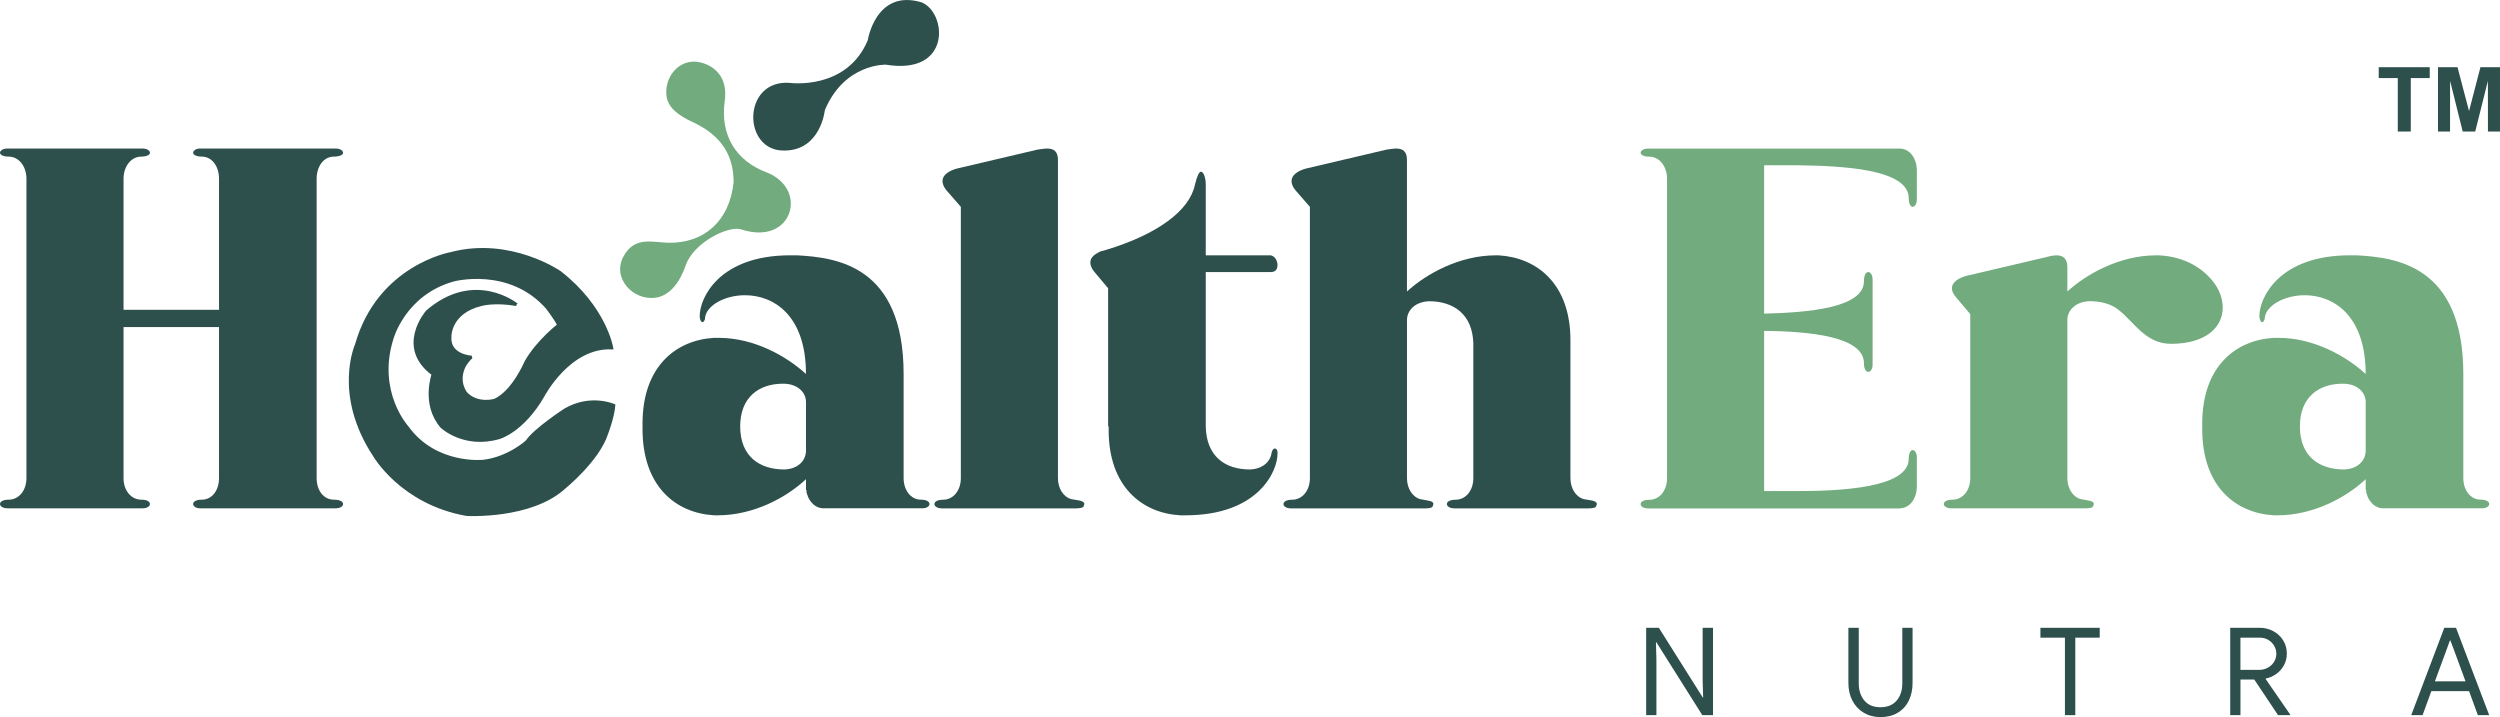
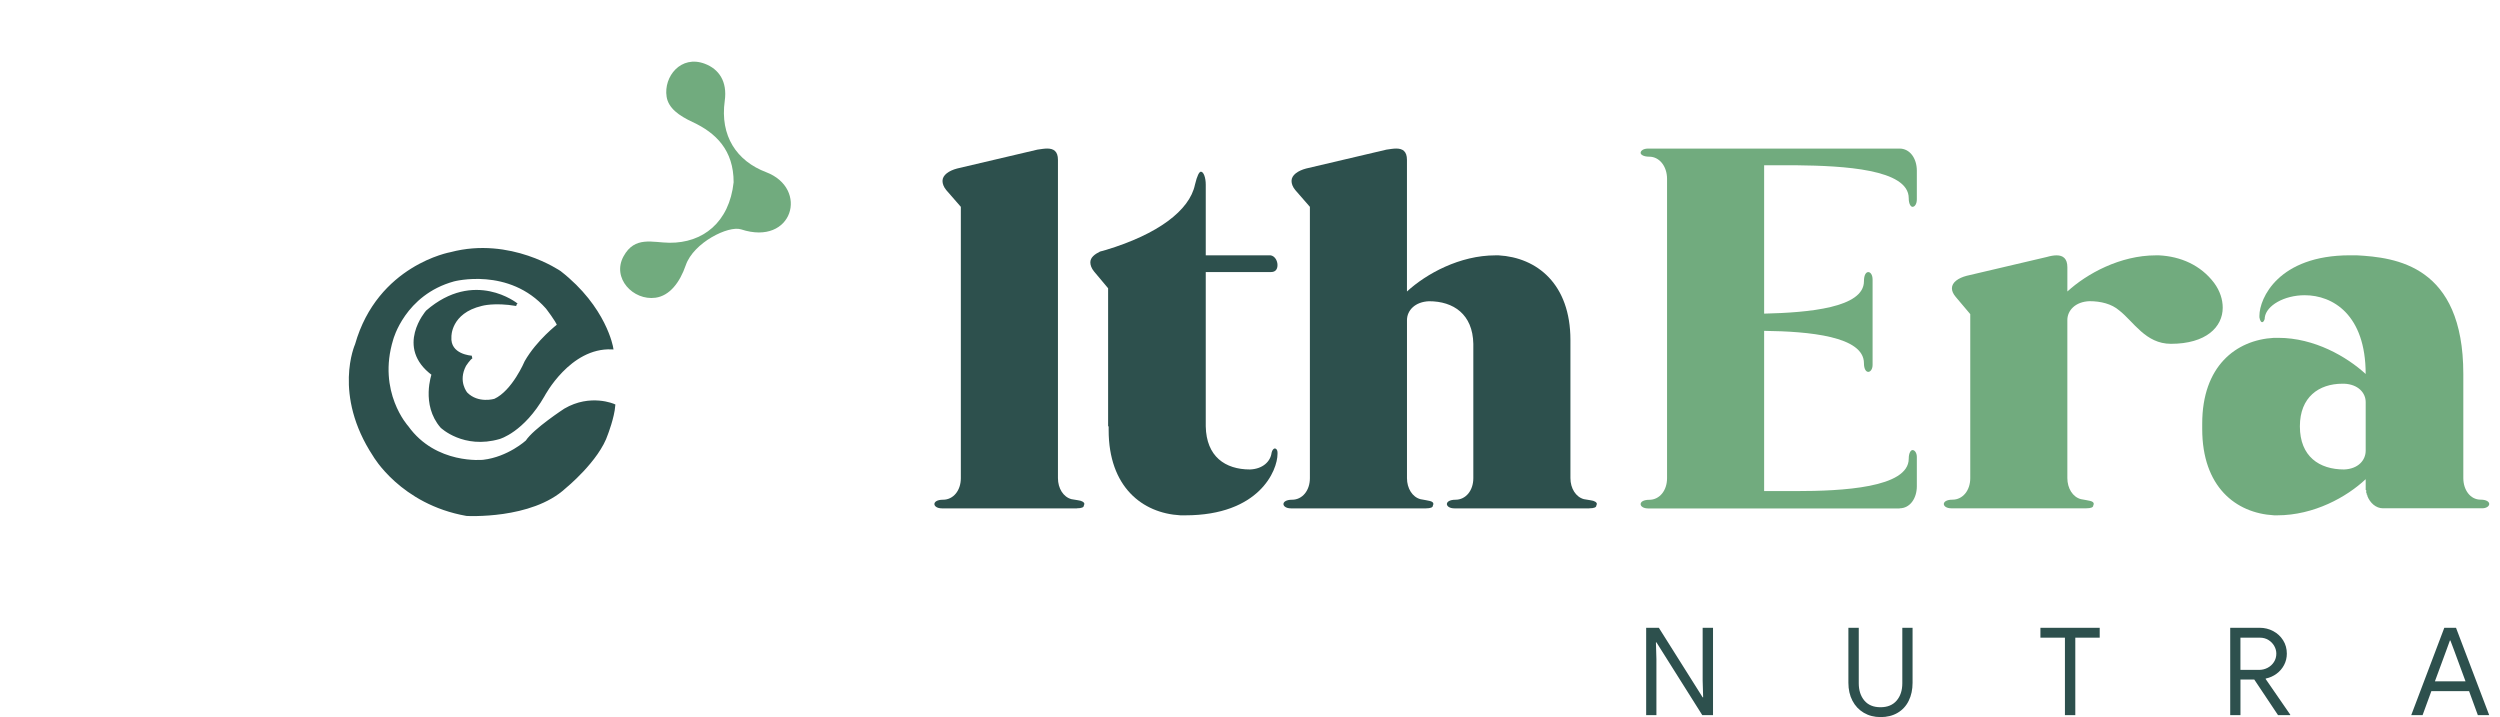
<svg xmlns="http://www.w3.org/2000/svg" xml:space="preserve" width="85.171mm" height="24.43mm" version="1.1" style="shape-rendering:geometricPrecision; text-rendering:geometricPrecision; image-rendering:optimizeQuality; fill-rule:evenodd; clip-rule:evenodd" viewBox="0 0 1116.52 320.26">
  <defs>
    <style type="text/css">
   
    .str0 {stroke:#2D504D;stroke-width:1.31;stroke-miterlimit:2.613}
    .fil3 {fill:#71AB7E}
    .fil1 {fill:#2D504D}
    .fil2 {fill:#71AB7E;fill-rule:nonzero}
    .fil0 {fill:#2D504D;fill-rule:nonzero}
   
  </style>
  </defs>
  <g id="Layer_x0020_1">
    <g id="_2372072144096">
-       <path class="fil0" d="M1070.87 58.74l0 -23.87 -8.51 0 0 -4.86 22.79 0 0 4.86 -8.47 0 0 23.87 -5.82 0zm17.97 0l0 -28.73 8.71 0 5.15 19.59 5.09 -19.59 8.73 0 0 28.73 -5.38 0 -0.02 -22.62 -5.66 22.62 -5.59 0 -5.64 -22.62 -0.02 22.62 -5.38 0z" />
      <g>
        <path class="fil1 str0" d="M230.67 136.02c0,0 -18.79,-15.13 -39.9,3.16 0,0 -13.8,15.79 2.66,27.93 0,0 -4.82,13.47 3.82,23.44 0,0 9.89,9.48 25.68,4.9 0,0 10.56,-2.91 19.7,-18.87 0,0 11.55,-22.03 30.59,-21.2 0,0 -2.91,-17.95 -23.19,-33.75 0,0 -22.19,-15.38 -48.62,-8.39 0,0 -32.25,5.65 -42.22,40.73 0,0 -9.97,22.11 7.98,49.37 0,0 12.14,21.28 41.23,26.43 0,0 28.76,1.66 43.72,-12.14 0,0 14.96,-12.14 18.79,-23.94 0,0 2.83,-7.31 3.24,-12.63 0,0 -10.39,-4.66 -21.78,2 0,0 -13.63,8.89 -17.04,14.13 0,0 -8.15,7.48 -19.45,8.81 0,0 -21.44,2.33 -34.08,-15.29 0,0 -14.13,-15.46 -6.82,-39.23 0,0 5.32,-20.28 27.59,-26.43 0,0 24.94,-6.65 41.73,12.3 0,0 4.57,5.9 5.15,7.9 0,0 -9.23,7.06 -14.55,16.37 0,0 -5.57,13.3 -13.88,17.12 0,0 -7.61,2.33 -12.84,-2.99 0,0 -4.53,-5.28 -0.62,-12.68 0,0 1.91,-2.95 3.08,-3.57 0,0 -10.35,-0.5 -9.69,-9.14 0,0 -0.33,-10.97 14.13,-14.38 0,0 5.74,-1.66 15.59,0.04z" />
-         <path class="fil0" d="M149.85 227.02c2.17,0 3.37,-0.96 3.37,-1.93 0,-0.96 -1.2,-1.93 -4.1,-1.93 -4.58,0 -7.71,-4.09 -7.71,-9.63l0 -133.71c0,-5.54 3.13,-9.88 7.71,-9.88 2.89,0 4.1,-0.96 4.1,-1.68 0,-0.96 -1.2,-1.93 -3.37,-1.93l-60.47 0c-1.93,0 -3.13,0.96 -3.13,1.93 0,0.72 1.2,1.68 3.85,1.68 4.58,0 7.71,4.34 7.71,9.88l0 58.54 -42.64 0 0 -58.54c0,-5.54 3.38,-9.88 7.95,-9.88 2.65,0 3.85,-0.96 3.85,-1.68 0,-0.96 -1.2,-1.93 -3.37,-1.93l-60.23 0c-2.17,0 -3.38,0.96 -3.38,1.93 0,0.72 1.2,1.68 3.86,1.68 4.57,0 7.95,4.34 7.95,9.88l0 133.71c0,5.54 -3.38,9.63 -7.95,9.63 -2.65,0 -3.86,0.96 -3.86,1.93 0,0.96 1.2,1.93 3.38,1.93l60.23 0c2.17,0 3.37,-0.96 3.37,-1.93 0,-0.96 -1.2,-1.93 -3.85,-1.93 -4.58,0 -7.95,-4.09 -7.95,-9.63l0 -67.46 42.64 0 0 67.46c0,5.54 -3.13,9.63 -7.71,9.63 -2.65,0 -3.85,0.96 -3.85,1.93 0,0.96 1.2,1.93 3.13,1.93l60.47 0z" />
-         <path class="fil0" d="M320.45 230.15c16.38,0 31.08,-8.19 39.51,-16.14l0 4.82c0.24,0 0.24,0 0.24,0.24l0 0.96 0.24 0.48 0 0.48 0.24 0 0 0.48c1.2,3.13 3.85,5.54 6.98,5.54l44.33 0c1.93,0 3.14,-0.96 3.14,-1.93 0,-0.96 -1.21,-1.93 -3.86,-1.93 -4.58,0 -7.71,-4.33 -7.71,-9.63l0 -46.5c0,-48.67 -30.35,-52.04 -47.7,-53l-2.89 0c-32.04,0 -40.47,19.28 -40.47,26.99l0 0.72c0.24,1.45 0.72,2.17 1.2,2.17 0.48,0 1.2,-0.72 1.2,-2.17 0.73,-5.3 8.67,-9.88 17.83,-9.88 12.52,0 27.22,8.67 27.22,35.17 -8.43,-7.71 -22.88,-16.14 -39.03,-16.14l-1.93 0c-17.1,0.96 -32.04,12.77 -32.04,38.3l0 2.41c0,25.78 14.94,37.58 32.04,38.55l1.45 0zm29.87 -20.48c-11.08,0 -19.75,-5.78 -19.75,-19.27 0,-13.01 8.43,-19.03 19.03,-19.03l0.72 0c6.27,0.24 9.64,4.1 9.64,8.19l0 21.68c0,4.33 -3.37,8.19 -9.64,8.43z" />
        <path class="fil0" d="M480.92 227.02c2.17,0 3.13,-0.48 3.13,-1.2l0.24 -0.73c0,-0.72 -0.96,-1.45 -2.89,-1.68l-2.89 -0.48c-3.61,-0.96 -6.02,-4.82 -6.02,-9.39l0 -142.14c0,-3.85 -1.92,-5.06 -4.82,-5.06 -1.2,0 -2.65,0.24 -4.33,0.48l-35.9 8.44c-3.61,0.96 -6.51,2.89 -6.51,5.54 0,1.21 0.48,2.65 1.68,4.1l6.51 7.47 0 121.18c0,5.54 -3.38,9.63 -7.95,9.63 -2.65,0 -3.86,0.96 -3.86,1.93 0,0.96 1.2,1.93 3.37,1.93l60.23 0z" />
        <path class="fil0" d="M529.35 230.15c33,0 41.2,-20 41.2,-27.46l0 -0.48c0,-1.45 -0.73,-1.93 -1.21,-1.93 -0.48,0 -1.2,0.72 -1.44,1.93 -0.48,3.85 -3.86,7.23 -9.64,7.46 -11.09,0 -19.51,-5.78 -19.76,-19.27l0 -68.9 29.15 0c2.17,0 2.89,-1.45 2.89,-3.14 0,-1.92 -1.21,-4.09 -3.13,-4.33l-28.91 0 0 -31.56c0,-3.13 -0.96,-5.79 -2.17,-5.79 -0.72,0 -1.68,1.69 -2.65,5.79 -2.41,11.56 -16.62,22.16 -39.75,29.15l-2.65 0.73c-2.41,1.2 -4.33,2.65 -4.33,4.82 0,1.2 0.48,2.65 1.68,4.1l6.26 7.47 0 61.67 0.24 0 0 1.68c0,25.29 14.94,37.1 32.04,38.06l2.17 0z" />
        <path class="fil0" d="M709.8 227.02c2.17,0 3.13,-0.48 3.13,-1.2l0.24 -0.73c0,-0.72 -0.96,-1.45 -2.89,-1.68l-2.89 -0.48c-3.61,-0.96 -6.02,-4.82 -6.02,-9.39l0 -61.67c0,-25.06 -14.94,-36.86 -32.05,-37.83l-1.45 0c-15.9,0 -30.84,8.19 -39.51,16.14l0 -58.78c0,-3.85 -1.92,-5.06 -4.81,-5.06 -1.2,0 -2.65,0.24 -4.33,0.48l-35.9 8.44c-3.61,0.96 -6.51,2.89 -6.51,5.54 0,1.21 0.48,2.65 1.69,4.1l6.51 7.47 0 121.18c0,5.54 -3.38,9.63 -7.95,9.63 -2.65,0 -3.86,0.96 -3.86,1.93 0,0.96 1.2,1.93 3.37,1.93l60.23 0c2.17,0 3.13,-0.48 3.13,-1.2l0.24 -0.73c0,-1.45 -2.17,-1.45 -5.78,-2.17 -3.61,-0.96 -6.02,-4.82 -6.02,-9.39l0 -70.59c0,-4.33 3.61,-8.19 9.88,-8.43 10.84,0 19.51,5.78 19.75,19.03l0 59.99c0,5.54 -3.37,9.63 -7.95,9.63 -2.65,0 -3.86,0.96 -3.86,1.93 0,0.96 1.2,1.93 3.38,1.93l60.23 0z" />
      </g>
      <g>
        <path class="fil2" d="M848.37 227.02c4.58,0 7.71,-4.34 7.71,-9.88l0 -13.01c0,-1.93 -0.96,-3.13 -1.93,-3.13 -0.72,0 -1.69,1.2 -1.69,3.86 0,13.01 -29.88,14.46 -50.36,14.46l-14.22 0 0 -71.56c20,0.24 44.58,2.41 44.58,14.46 0,2.65 0.96,3.86 1.93,3.86 0.96,0 1.93,-1.2 1.93,-3.13l0 -38.07c0,-2.17 -0.96,-3.37 -1.93,-3.37 -0.96,0 -1.93,1.2 -1.93,4.1 0,11.81 -24.58,13.98 -44.58,14.46l0 -66.26 14.7 0c20.48,0.24 49.88,1.69 49.88,14.7 0,2.65 0.96,3.86 1.69,3.86 0.96,0 1.93,-1.2 1.93,-3.37l0 -12.77c0,-5.54 -3.13,-9.88 -7.71,-9.88l-112.28 0c-2.17,0 -3.37,0.96 -3.37,1.93 0,0.72 1.2,1.69 3.85,1.69 4.58,0 7.95,4.34 7.95,9.88l0 133.72c0,5.54 -3.37,9.64 -7.95,9.64 -2.65,0 -3.85,0.96 -3.85,1.93 0,0.96 1.2,1.93 3.37,1.93l112.28 0z" />
        <path class="fil2" d="M931.73 227.02c2.17,0 3.13,-0.48 3.13,-1.2l0.24 -0.73c0,-1.45 -2.17,-1.45 -5.78,-2.17 -3.61,-0.96 -6.02,-4.82 -6.02,-9.39l0 -70.59c0,-4.33 3.61,-8.19 9.88,-8.43 5.05,0 9.88,1.2 13.25,4.1 6.51,5.06 11.8,14.94 23.13,14.94 15.66,0 23.13,-7.47 23.13,-16.14 0,-3.62 -1.2,-7.47 -3.85,-11.08 -6.02,-7.95 -14.94,-11.8 -24.57,-12.29l-1.45 0c-15.9,0 -30.84,8.19 -39.51,16.14l0 -10.84c0,-3.85 -1.92,-5.3 -4.82,-5.3 -1.2,0 -2.65,0.24 -4.33,0.72l-35.9 8.43c-3.61,0.96 -6.51,2.89 -6.51,5.54 0,1.2 0.48,2.41 1.68,3.85l6.51 7.71 0 73.24c0,5.54 -3.37,9.63 -7.95,9.63 -2.65,0 -3.86,0.96 -3.86,1.93 0,0.96 1.2,1.93 3.38,1.93l60.23 0z" />
        <path class="fil2" d="M1017.03 230.15c16.38,0 31.08,-8.19 39.51,-16.14l0 4.82c0.24,0 0.24,0 0.24,0.24l0 0.96 0.24 0.48 0 0.48 0.24 0 0 0.48c1.2,3.13 3.85,5.54 6.98,5.54l44.33 0c1.93,0 3.14,-0.96 3.14,-1.93 0,-0.96 -1.21,-1.93 -3.86,-1.93 -4.58,0 -7.71,-4.33 -7.71,-9.63l0 -46.5c0,-48.67 -30.35,-52.04 -47.7,-53l-2.89 0c-32.05,0 -40.47,19.28 -40.47,26.99l0 0.72c0.24,1.45 0.72,2.17 1.2,2.17 0.48,0 1.2,-0.72 1.2,-2.17 0.73,-5.3 8.67,-9.88 17.83,-9.88 12.53,0 27.22,8.67 27.22,35.17 -8.43,-7.71 -22.88,-16.14 -39.03,-16.14l-1.93 0c-17.1,0.96 -32.04,12.77 -32.04,38.3l0 2.41c0,25.78 14.94,37.58 32.04,38.55l1.45 0zm29.87 -20.48c-11.08,0 -19.75,-5.78 -19.75,-19.27 0,-13.01 8.43,-19.03 19.03,-19.03l0.72 0c6.27,0.24 9.64,4.1 9.64,8.19l0 21.68c0,4.33 -3.37,8.19 -9.64,8.43z" />
      </g>
      <path class="fil0" d="M735.19 280.38l5.67 0 19.56 31.06 0.22 0 -0.22 -7.52 0 -23.54 4.63 0 0 39.01 -4.79 0 -20.49 -32.53 -0.22 0 0.22 7.52 0 25.01 -4.58 0 0 -39.01zm104.66 39.88c-2.8,0 -5.28,-0.64 -7.47,-1.93 -2.18,-1.29 -3.87,-3.09 -5.07,-5.39 -1.2,-2.31 -1.8,-4.97 -1.8,-7.98l0 -24.57 4.63 0 0 24.79c0,3.16 0.84,5.73 2.51,7.71 1.67,1.98 4.07,2.97 7.19,2.97 3.12,0 5.53,-0.99 7.22,-2.97 1.69,-1.98 2.53,-4.55 2.53,-7.71l0 -24.79 4.58 0 0 24.57c0,3.01 -0.57,5.69 -1.72,8.01 -1.14,2.33 -2.8,4.12 -4.96,5.39 -2.16,1.27 -4.71,1.91 -7.65,1.91zm82.37 -35.47l-10.95 0 0 -4.41 26.48 0 0 4.41 -10.9 0 0 34.6 -4.63 0 0 -34.6zm73.82 -4.41l13.19 0c2.14,0 4.14,0.49 5.99,1.47 1.85,0.98 3.33,2.35 4.44,4.11 1.11,1.76 1.66,3.75 1.66,5.97 0,1.82 -0.41,3.5 -1.23,5.07 -0.82,1.56 -1.95,2.87 -3.38,3.92 -1.44,1.05 -3.03,1.76 -4.77,2.12l-0.11 0.17 11.01 15.96 0 0.22 -5.45 0 -10.62 -15.91 -6.16 0 0 15.91 -4.58 0 0 -39.01zm12.91 18.8c1.35,0 2.61,-0.31 3.79,-0.93 1.18,-0.62 2.12,-1.48 2.83,-2.59 0.71,-1.11 1.06,-2.35 1.06,-3.73 0,-1.2 -0.31,-2.34 -0.93,-3.43 -0.62,-1.09 -1.48,-1.98 -2.59,-2.67 -1.11,-0.69 -2.39,-1.04 -3.84,-1.04l-8.67 0 0 14.38 8.34 0zm82.7 -18.8l5.23 0 14.82 39.01 -5.07 0 -3.92 -10.73 -16.84 0 -3.92 10.73 -5.07 0 14.77 -39.01zm9.48 23.92l-5.18 -14.06 -1.58 -4.19 -0.22 0 -1.52 4.19 -5.18 14.06 13.68 0z" />
-       <path class="fil1" d="M352.8 37.02c0,0 25.25,3.49 34.74,-19.01 0,0 3.55,-23.09 24.04,-16.97 11.28,4.5 13.68,32.72 -16,27.84 0,0 -18.43,-0.59 -27.2,20.31 0,0 -1.78,17.79 -17.77,18.05 -19.27,0.67 -19.3,-31.94 2.19,-30.22z" />
      <path class="fil3" d="M309.31 54.5c-6.05,-2.81 -10.8,-6.18 -11.6,-11.3 -1.4,-8.97 6.36,-18.79 17.08,-14.72 6.26,2.37 10.1,7.86 8.89,16.52 -2.21,15.78 5.39,26.94 18.48,31.9 19.21,7.29 11.94,33.12 -11.15,25.55 -5.67,-1.86 -21.26,5.92 -24.73,15.96 -2.71,7.86 -7.24,13.68 -13.53,14.56 -9.98,1.38 -19.63,-8.77 -14.26,-18.52 5.03,-9.16 12.9,-6.1 20.52,-6.03 14.79,0.13 26.7,-9 28.63,-27.03 0,-14.3 -7.87,-22.03 -18.34,-26.89z" />
    </g>
  </g>
</svg>